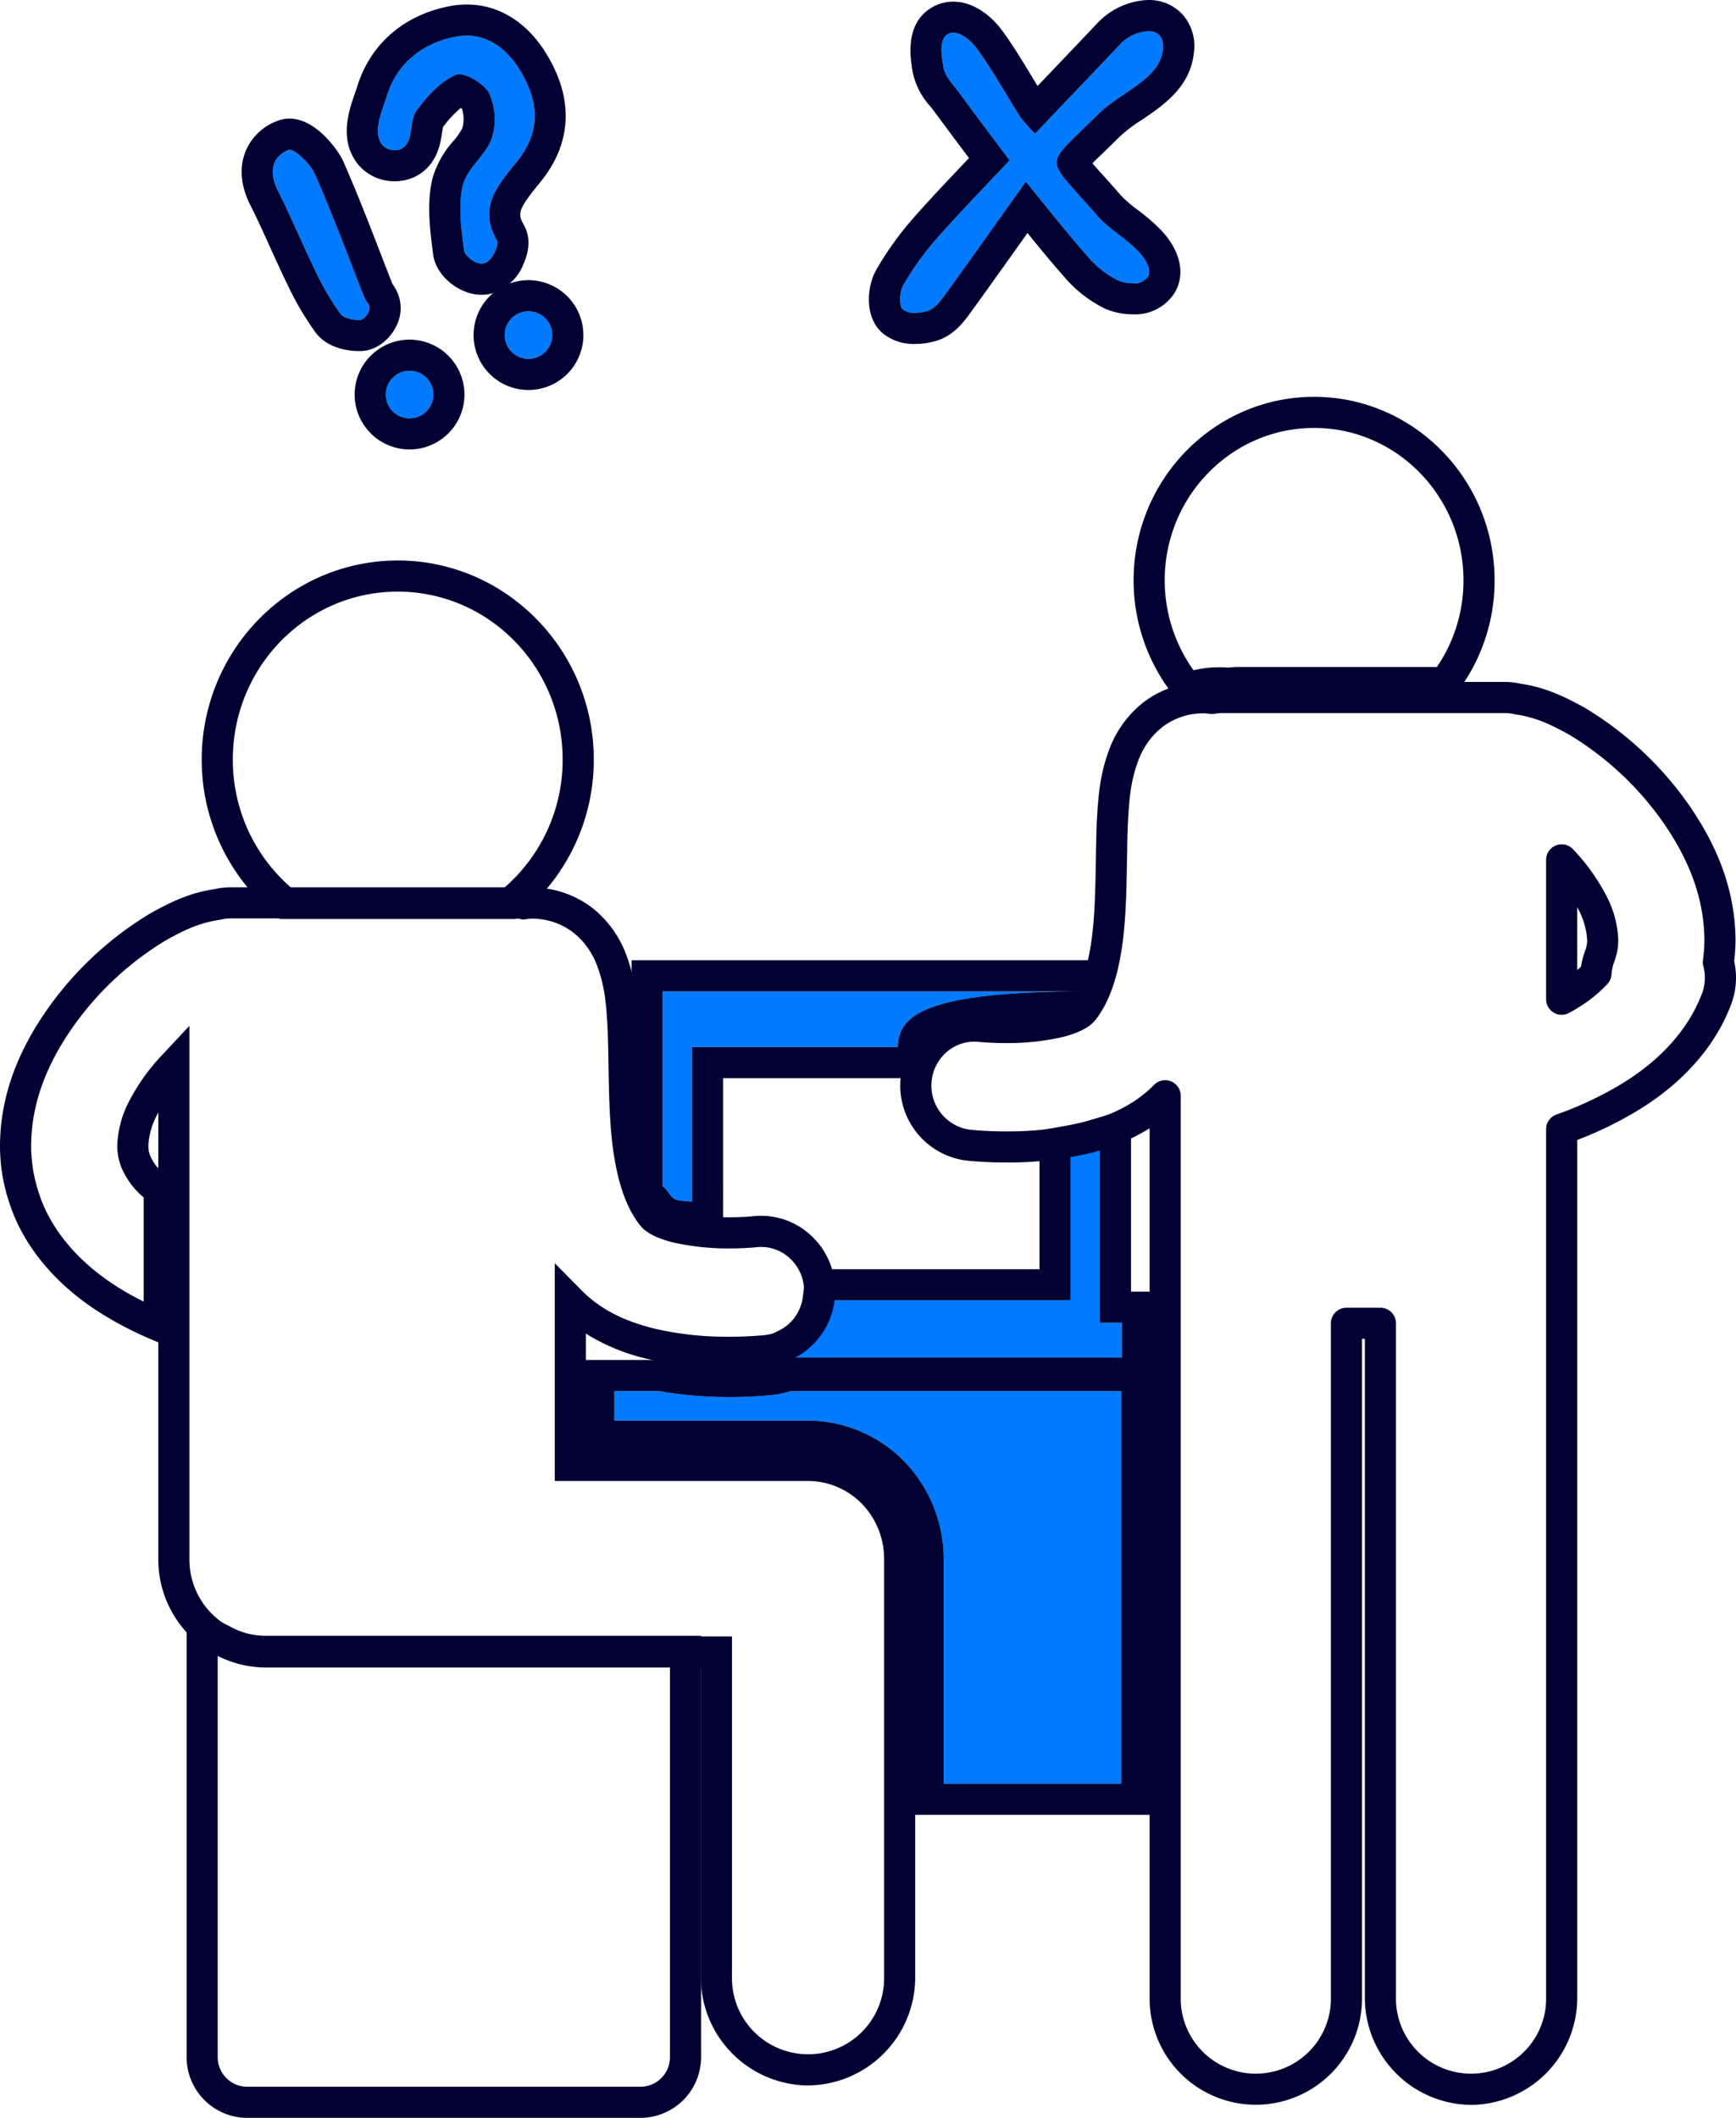
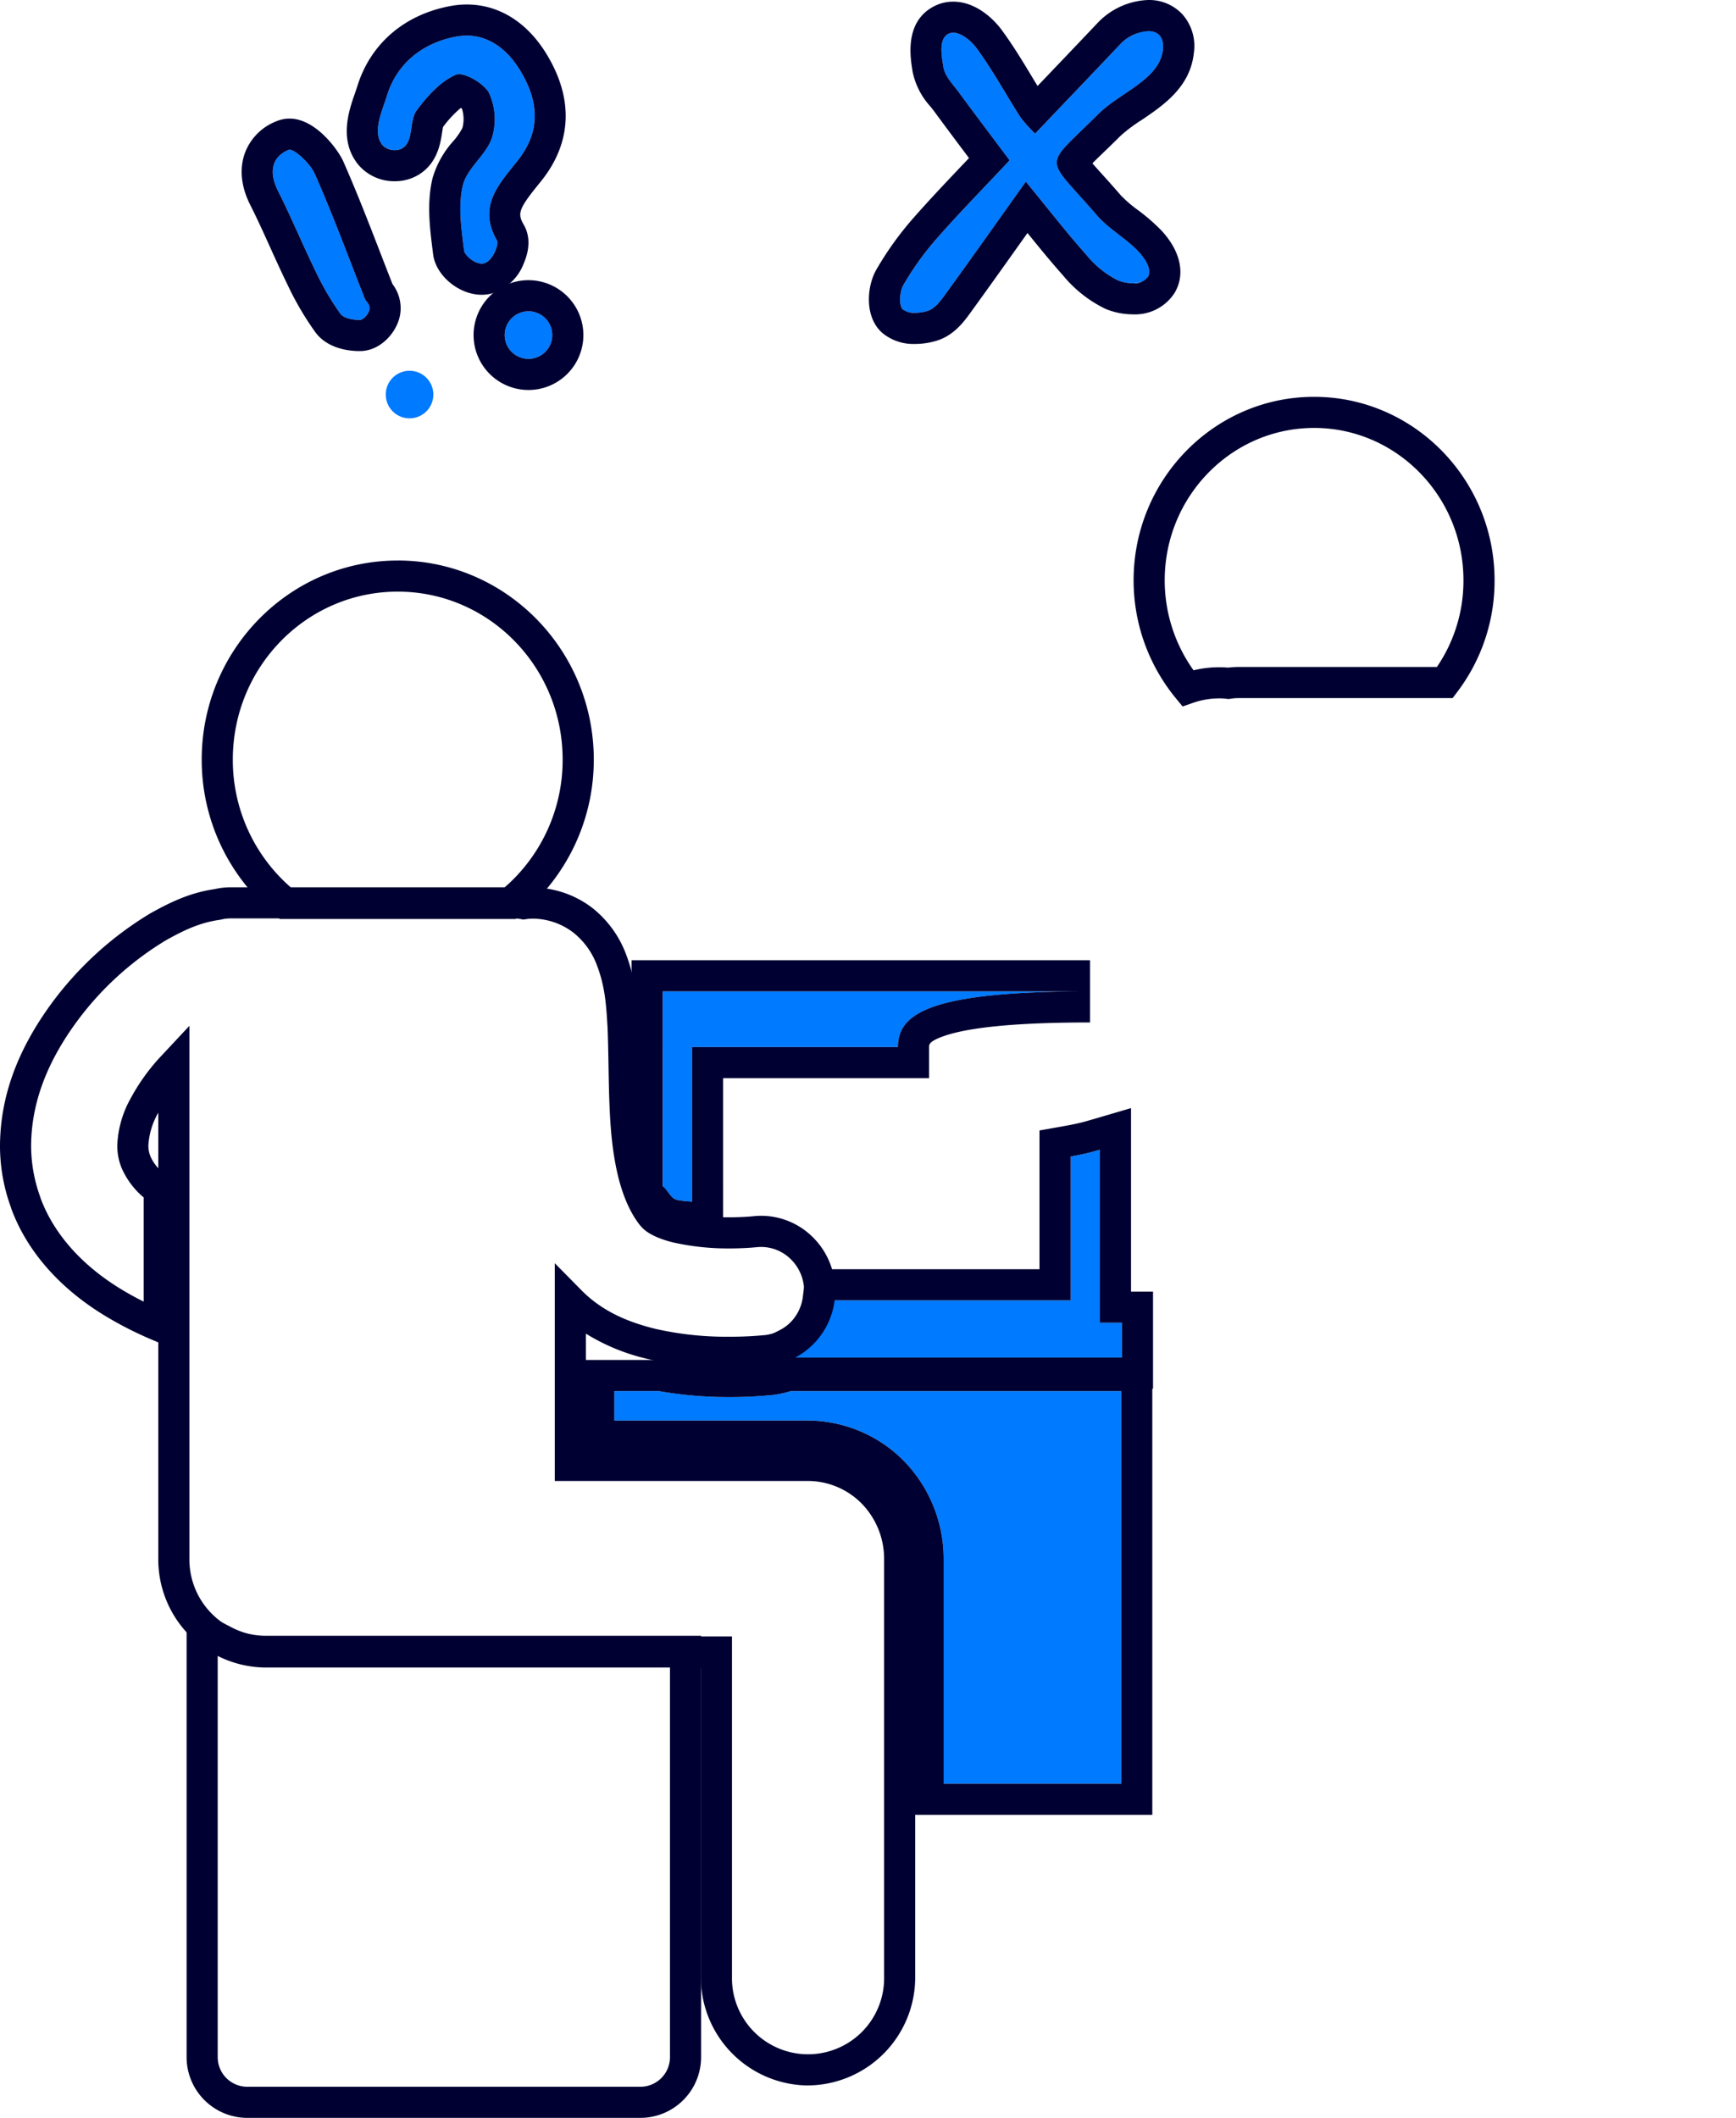
<svg xmlns="http://www.w3.org/2000/svg" id="Group_1108" data-name="Group 1108" width="334.793" height="408.426" viewBox="0 0 334.793 408.426">
  <defs>
    <clipPath id="clip-path">
      <rect id="Rectangle_819" data-name="Rectangle 819" width="334.793" height="408.426" fill="none" />
    </clipPath>
  </defs>
  <g id="Group_1106" data-name="Group 1106" clip-path="url(#clip-path)">
    <path id="Path_1260" data-name="Path 1260" d="M152.493,268.269a19.492,19.492,0,0,1-3.565.75,81.711,81.711,0,0,1-8.306.4,77.851,77.851,0,0,1-13.558-1.155h-8.588v5.683h37.359a26.145,26.145,0,0,1,18.495,7.8,27.085,27.085,0,0,1,7.656,18.832v43.4h34.24V268.269Z" fill="#007aff" />
    <path id="Path_1261" data-name="Path 1261" d="M216.226,268.269v75.713h-34.24v-43.4a27.085,27.085,0,0,0-7.656-18.832,26.15,26.15,0,0,0-18.5-7.8H118.476v-5.683h8.588a77.851,77.851,0,0,0,13.558,1.155,81.445,81.445,0,0,0,8.307-.4,19.5,19.5,0,0,0,3.564-.75Zm6-6H151.592l-.861.264a13.589,13.589,0,0,1-2.47.524,75.615,75.615,0,0,1-7.645.367,71.978,71.978,0,0,1-12.483-1.059l-.53-.1H112.476v17.683h43.358a20.105,20.105,0,0,1,14.22,6.007,21.036,21.036,0,0,1,5.932,14.622v49.4h46.24V262.269Z" fill="#000032" />
    <path id="Path_1262" data-name="Path 1262" d="M41.986,319.2a20.05,20.05,0,0,0,9.207,2.251h78.013v75.213a5.708,5.708,0,0,1-5.656,5.76H47.642a5.708,5.708,0,0,1-5.656-5.76Zm-6-9.837v87.3a11.722,11.722,0,0,0,11.656,11.76H123.55a11.721,11.721,0,0,0,11.656-11.76V315.453H51.193a14,14,0,0,1-6.461-1.586Z" fill="#000032" />
    <path id="Path_1263" data-name="Path 1263" d="M133.455,231.751c-1.287-.155-2.747-.143-3.5-.618-.676-.429-1.61-2.133-2.16-2.365V191.176h82.413c-30.631,0-37.043,4.178-37.043,10.747H133.455Z" fill="#007aff" />
    <path id="Path_1264" data-name="Path 1264" d="M210.212,191.176c-30.631,0-37.043,4.177-37.043,10.746H133.455v29.829c-1.287-.154-2.747-.142-3.5-.618-.676-.429-1.61-2.133-2.16-2.365V191.176Zm0-6H121.8v47.575l2.474,1.042a9.619,9.619,0,0,0,2.469,2.4,11.077,11.077,0,0,0,5.226,1.437c.259.022.519.043.772.074l6.715.806V207.922h39.714v-6c0-.48,0-1.137,2.983-2.162,4.994-1.715,14.435-2.584,28.06-2.584Z" fill="#000032" />
    <path id="Path_1265" data-name="Path 1265" d="M216.365,261.8v-6.715h-4.242v-33.38c-.759.222-1.505.431-2.213.613-1.174.282-2.32.51-3.443.71v27.738H160.793a14.438,14.438,0,0,1-2.992,7.224,14.125,14.125,0,0,1-4.6,3.81Z" fill="#007aff" />
    <path id="Path_1266" data-name="Path 1266" d="M212.124,221.7v33.381h4.242V261.8H153.2a14.134,14.134,0,0,0,4.606-3.81,14.455,14.455,0,0,0,2.991-7.224h45.673V223.028c1.123-.2,2.27-.428,3.443-.71.708-.182,1.455-.391,2.214-.614m6-8.014-7.69,2.257c-.747.22-1.394.4-1.971.548-.923.221-1.893.42-3.048.626l-4.948.881v26.764H155.478l-.64,5.277a8.512,8.512,0,0,1-1.751,4.237,8.109,8.109,0,0,1-2.655,2.2L128.622,267.8h93.744V249.085h-4.242v-35.4Z" fill="#000032" />
    <path id="Path_1267" data-name="Path 1267" d="M76.7,114.094c17.567,0,31.807,14.5,31.807,32.385A32.539,32.539,0,0,1,97.2,171.234h-41A32.556,32.556,0,0,1,44.9,146.479c0-17.886,14.24-32.385,31.8-32.385m0-6c-20.845,0-37.8,17.219-37.8,38.385a38.584,38.584,0,0,0,13.4,29.3l1.687,1.45H99.427l1.686-1.449a38.57,38.57,0,0,0,13.4-29.306c0-21.166-16.96-38.385-37.807-38.385" fill="#000032" />
    <path id="Path_1268" data-name="Path 1268" d="M155.835,402.175a20.857,20.857,0,0,1-20.672-20.991V321.575H51.193a20.856,20.856,0,0,1-20.667-21v-41.7l-1-.425a70.054,70.054,0,0,1-9.5-4.842C11.437,248.34,5.3,241.336,2.281,233.362c-.051-.122-.119-.331-.182-.541A34.627,34.627,0,0,1,0,220.881c.068-9.439,3.363-18.448,10.073-27.559a65.672,65.672,0,0,1,18.9-17.172c4.189-2.349,7.882-4.03,12.441-4.691a13.676,13.676,0,0,1,3.039-.349H99.063a13.228,13.228,0,0,1,1.968.149,13.057,13.057,0,0,1,1.565-.1,19.02,19.02,0,0,1,11.708,3.987,20.632,20.632,0,0,1,6.3,8.539c2.017,5.174,2.281,9.554,2.537,13.79l.019.322c.107,2.553.151,5.152.194,7.666.1,5.954.207,12.11,1.111,17.195.742,4.357,2,7.757,3.638,9.868a10.513,10.513,0,0,0,3.3,1.275,41.751,41.751,0,0,0,9.2.95c2.657,0,4.589-.195,4.608-.2a14.082,14.082,0,0,1,10.433,3.042,14.578,14.578,0,0,1-7.306,25.814,75.329,75.329,0,0,1-7.726.368,67.6,67.6,0,0,1-15.881-1.748,39.15,39.15,0,0,1-11.744-4.841v22.4h42.846a20.65,20.65,0,0,1,14.634,6.162,21.323,21.323,0,0,1,6.034,14.828v80.6a20.854,20.854,0,0,1-20.668,20.991M36.526,197.828V300.58a14.85,14.85,0,0,0,14.667,15h89.97v65.609a14.673,14.673,0,1,0,29.34,0v-80.6a15.283,15.283,0,0,0-4.315-10.625,14.614,14.614,0,0,0-10.353-4.365H106.989v-42l5.137,5.215c4.442,4.51,9.847,6.325,14.059,7.4a61.738,61.738,0,0,0,14.438,1.569,68.9,68.9,0,0,0,7.048-.331,8.578,8.578,0,0,0,4.221-15.169,8.111,8.111,0,0,0-6.025-1.76c-.035,0-2.2.233-5.253.233a48.334,48.334,0,0,1-10.6-1.114c-1.263-.284-4.932-1.263-6.461-3.229l-.019.015c-2.366-2.938-4.042-7.223-4.981-12.736-.984-5.534-1.093-11.933-1.2-18.122-.042-2.477-.086-5.039-.187-7.462l-.016-.266c-.249-4.119-.463-7.676-2.118-11.922a14.486,14.486,0,0,0-4.463-6.072,12.924,12.924,0,0,0-7.917-2.685,8.316,8.316,0,0,0-1.236.1l-.489.071-.486-.089a7.5,7.5,0,0,0-1.378-.133H44.451a7.609,7.609,0,0,0-1.793.219l-.278.052c-3.706.519-6.732,1.9-10.415,3.968A59.547,59.547,0,0,0,14.892,196.9c-5.921,8.038-8.834,15.9-8.892,24.008A29.019,29.019,0,0,0,7.75,230.8l.128.406c2.557,6.755,7.841,12.724,15.3,17.3,1.4.86,2.907,1.7,4.524,2.507V230.92a15.5,15.5,0,0,1-4.324-5.858l-.209-.6a11.441,11.441,0,0,1-.55-3.563,19.891,19.891,0,0,1,2.494-8.921,38.685,38.685,0,0,1,6.226-8.6ZM29.008,222.99a8.293,8.293,0,0,0,1.518,2.3V214.564c-.028.053-.055.106-.081.158a14.205,14.205,0,0,0-1.83,6.146,5.367,5.367,0,0,0,.355,2.021Z" fill="#000032" />
    <path id="Path_1269" data-name="Path 1269" d="M228.068,136.234l-1.327-1.608a35.771,35.771,0,0,1-8.123-22.714c0-19.511,15.614-35.385,34.807-35.385s34.807,15.874,34.807,35.385a35.428,35.428,0,0,1-7.189,21.521l-.9,1.193h-41.3a9.721,9.721,0,0,0-1.508.119l-.414.063-.416-.051a9.661,9.661,0,0,0-1.194-.078l-.3,0a15.491,15.491,0,0,0-4.977.876Zm25.357-53.707c-15.884,0-28.807,13.182-28.807,29.385a29.8,29.8,0,0,0,5.565,17.354,21.169,21.169,0,0,1,4.879-.591l.3,0h.007c.453,0,.952.027,1.464.077a15.691,15.691,0,0,1,2.014-.13H277.11a29.473,29.473,0,0,0,5.122-16.714c0-16.2-12.923-29.385-28.807-29.385" fill="#000032" />
-     <path id="Path_1270" data-name="Path 1270" d="M283.7,405.919a20.662,20.662,0,0,1-20.481-20.8V258.194h-.552v126.93a20.481,20.481,0,1,1-40.958,0V217.586A39.3,39.3,0,0,1,210,222.423a68.339,68.339,0,0,1-15.906,1.759,76.832,76.832,0,0,1-7.687-.368,14.575,14.575,0,0,1-7.354-25.82,14.055,14.055,0,0,1,10.445-3.035c.791.069,2.543.205,4.722.19a39.768,39.768,0,0,0,9-.933,10.82,10.82,0,0,0,3.374-1.293c1.169-1.508,2.709-4.419,3.633-9.845.907-5.106,1.013-11.263,1.114-17.217.043-2.513.088-5.113.192-7.61l.022-.378c.255-4.236.52-8.615,2.517-13.739a20.766,20.766,0,0,1,6.342-8.612,18.9,18.9,0,0,1,11.739-3.963,8.564,8.564,0,0,1,1.51.1,13.222,13.222,0,0,1,1.963-.149h54.617a13.679,13.679,0,0,1,3.041.349c4.553.661,8.248,2.341,12.383,4.658A65.758,65.758,0,0,1,324.61,153.7c6.723,9.129,10.019,18.137,10.091,27.559a34.7,34.7,0,0,1-.264,4.094,14.527,14.527,0,0,1-.613,8.42c-3.019,7.965-9.16,14.969-17.754,20.241a71.96,71.96,0,0,1-11.894,5.822V385.124a20.661,20.661,0,0,1-20.477,20.8M259.666,252.194h6.552a3,3,0,0,1,3,3v129.93a14.482,14.482,0,1,0,28.958,0V217.881a3,3,0,0,1,1.976-2.944,68.307,68.307,0,0,0,12.775-6.034c7.457-4.574,12.743-10.544,15.291-17.268a8.6,8.6,0,0,0,.274-5.336,3,3,0,0,1-.075-1.159,29.913,29.913,0,0,0,.284-3.858c-.062-8.089-2.976-15.949-8.909-24.005a59.644,59.644,0,0,0-17.115-15.564c-3.628-2.031-6.658-3.416-10.36-3.935-.1-.012-.189-.031-.282-.052a7.558,7.558,0,0,0-1.789-.219H235.629a7.529,7.529,0,0,0-1.373.134,3.073,3.073,0,0,1-.976.017,8.474,8.474,0,0,0-1.376-.1,12.971,12.971,0,0,0-7.75,2.66,14.625,14.625,0,0,0-4.51,6.149c-1.634,4.194-1.849,7.75-2.1,11.868l-.02.325c-.1,2.366-.141,4.928-.184,7.406-.1,6.188-.215,12.588-1.2,18.143-.935,5.49-2.611,9.774-4.977,12.713l-.019-.014c-1.532,1.965-5.213,2.949-6.532,3.247a47.294,47.294,0,0,1-10.539,1.1c-2.356,0-4.235-.136-5.145-.217l-.1-.01a8.115,8.115,0,0,0-6.021,1.754,8.578,8.578,0,0,0,4.218,15.17,70.523,70.523,0,0,0,7.062.336,62.473,62.473,0,0,0,14.461-1.579c4.18-1.077,9.593-2.9,14.024-7.4a3,3,0,0,1,5.137,2.106V385.124a14.482,14.482,0,1,0,28.958,0V255.194a3,3,0,0,1,3-3m-53.673-58.239a2.937,2.937,0,0,0-.165.9,3,3,0,0,1,.165-.9m95.178,1.747a3,3,0,0,1-3-3V165.823a3,3,0,0,1,5.189-2.052,38.8,38.8,0,0,1,6.234,8.613,19.71,19.71,0,0,1,2.488,8.912,11.652,11.652,0,0,1-.739,4.1,8.5,8.5,0,0,0-.563,2.531,3.005,3.005,0,0,1-.767,1.819,26.406,26.406,0,0,1-5.657,4.569c-.546.34-1.128.676-1.735,1.012a3,3,0,0,1-1.45.373m3-20.744v12.106q.395-.336.742-.671a14.506,14.506,0,0,1,.819-3.121,5.535,5.535,0,0,0,.35-2.014,14.276,14.276,0,0,0-1.817-6.118l-.01-.02-.084-.162" fill="#000032" />
    <path id="Path_1271" data-name="Path 1271" d="M197.833,35.031c-5.614,7.881-10.542,14.862-15.558,21.779-.886,1.222-1.975,2.675-3.279,3.119-1.5.512-3.881.635-4.874-.226-.794-.688-.654-3.429.071-4.687a56.225,56.225,0,0,1,6.448-8.995c4.426-5.036,9.131-9.827,14.068-15.093-3.275-4.377-6.538-8.682-9.733-13.037-1.147-1.562-2.747-3.146-3.026-4.9-.327-2.047-1.013-5.43.925-6.444,1.808-.946,4.349,1.257,5.414,2.7,3.13,4.239,5.655,8.92,8.5,13.377a28.586,28.586,0,0,0,2.829,3.158c5.6-5.873,11.048-11.568,16.47-17.29,2.754-2.906,8.748-4.121,8.178,1.127-.618,5.7-8.273,8.2-12.46,12.383-10.766,10.751-10.48,7.667-.249,19.527,2.272,2.633,5.546,4.388,7.955,6.929,1.119,1.18,2.784,3.432,1.859,4.952-1.028,1.688-4.246,1.314-5.794.646a18.736,18.736,0,0,1-6.087-4.931c-3.617-4.063-6.955-8.371-11.653-14.1" fill="#007aff" />
    <path id="Path_1272" data-name="Path 1272" d="M221.449,6c1.757,0,3.1,1.011,2.814,3.621-.619,5.7-8.273,8.2-12.46,12.383-10.767,10.751-10.48,7.667-.25,19.527,2.272,2.633,5.547,4.388,7.956,6.929,1.119,1.18,2.784,3.432,1.858,4.952a3.248,3.248,0,0,1-2.9,1.21,7.775,7.775,0,0,1-2.892-.563,18.729,18.729,0,0,1-6.087-4.932c-3.617-4.062-6.955-8.37-11.653-14.1-5.614,7.881-10.542,14.863-15.559,21.779-.886,1.222-1.974,2.675-3.278,3.12a8.193,8.193,0,0,1-2.525.4,3.707,3.707,0,0,1-2.35-.629c-.794-.688-.653-3.429.072-4.687a56.173,56.173,0,0,1,6.448-8.994c4.425-5.035,9.13-9.828,14.067-15.094-3.275-4.376-6.537-8.682-9.733-13.036-1.146-1.563-2.746-3.147-3.026-4.9-.326-2.047-1.012-5.431.925-6.445a2.052,2.052,0,0,1,.961-.229c1.658,0,3.567,1.728,4.454,2.929,3.129,4.241,5.655,8.92,8.5,13.377a28.7,28.7,0,0,0,2.83,3.159c5.6-5.874,11.048-11.569,16.47-17.291A8.1,8.1,0,0,1,221.449,6m0-6a14.13,14.13,0,0,0-9.719,4.367c-3.8,4.015-7.624,8.017-11.5,12.077l-.134.141c-.332-.547-.666-1.1-1.007-1.666-1.841-3.054-3.746-6.213-5.975-9.233-.662-.9-4.218-5.366-9.281-5.366a8,8,0,0,0-3.742.913c-5.662,2.964-4.546,9.784-4.126,12.352l.057.354a14.209,14.209,0,0,0,3.417,6.607c.24.3.479.6.7.894,2.224,3.031,4.514,6.083,6.736,9.043l-.881.927c-3.435,3.617-6.68,7.032-9.859,10.65a61.981,61.981,0,0,0-7.14,9.96c-1.8,3.126-2.386,9.112,1.2,12.217a9.411,9.411,0,0,0,6.279,2.094,14.2,14.2,0,0,0,4.46-.723c3.152-1.074,5.06-3.7,6.2-5.275,3.628-5,7.224-10.058,11.019-15.4,2.406,2.97,4.564,5.608,6.854,8.181a24.321,24.321,0,0,0,8.193,6.451,13.786,13.786,0,0,0,5.268,1.054,9.048,9.048,0,0,0,8.027-4.091c2.187-3.593,1.205-8.154-2.629-12.2a37.7,37.7,0,0,0-4.448-3.843,23.577,23.577,0,0,1-3.32-2.878c-1.376-1.6-2.6-2.949-3.577-4.037-.628-.7-1.3-1.437-1.846-2.074.6-.61,1.342-1.322,2.033-1.989.97-.935,2.068-1.995,3.336-3.261a29.826,29.826,0,0,1,4.116-3.1c4.169-2.819,9.359-6.326,10.07-12.875a9.227,9.227,0,0,0-2.141-7.446A8.757,8.757,0,0,0,221.449,0" fill="#000032" />
    <path id="Path_1273" data-name="Path 1273" d="M73.69,27.9c-1.925-2.534.029-6.5.946-9.475,1.988-6.453,7.2-10.249,13.4-11.375,5.315-.965,9.652,2,12.524,6.958,3.468,5.991,3.611,11.534-.81,17.071-3.558,4.456-7.674,8.745-3.923,15.283.431.751-.812,4.012-2.521,4.431-1.52.373-3.7-1.513-3.818-2.484-.52-4.168-1.187-8.611-.231-12.576.792-3.284,4.453-5.811,5.589-9.1a12.169,12.169,0,0,0-.536-8.678c-.975-1.9-4.946-4.166-6.4-3.538-2.978,1.282-5.524,4.134-7.549,6.856-1.509,2.027-.531,6.036-2.82,7.345A3.292,3.292,0,0,1,73.69,27.9" fill="#007aff" />
    <path id="Path_1274" data-name="Path 1274" d="M90.012,6.868c4.418,0,8.044,2.809,10.551,7.14,3.469,5.99,3.612,11.533-.809,17.07-3.558,4.457-7.675,8.746-3.923,15.283.431.752-.813,4.013-2.522,4.432a1.718,1.718,0,0,1-.414.048c-1.472,0-3.292-1.647-3.4-2.532-.52-4.168-1.188-8.611-.231-12.577.792-3.283,4.453-5.81,5.589-9.1a12.174,12.174,0,0,0-.536-8.678c-.862-1.681-4.064-3.645-5.8-3.645a1.522,1.522,0,0,0-.6.107c-2.978,1.282-5.524,4.133-7.55,6.855-1.508,2.028-.53,6.037-2.819,7.346a2.841,2.841,0,0,1-1.4.334A3.145,3.145,0,0,1,73.69,27.9c-1.925-2.534.029-6.5.946-9.476,1.988-6.453,7.2-10.248,13.4-11.375a11.064,11.064,0,0,1,1.973-.181m0-6a17.132,17.132,0,0,0-3.044.278C78.024,2.769,71.439,8.423,68.9,16.657c-.136.441-.3.907-.467,1.388-1.147,3.3-3.067,8.82.477,13.484a9.061,9.061,0,0,0,7.232,3.42,8.812,8.812,0,0,0,4.376-1.126c3.821-2.185,4.424-6.165,4.747-8.3.047-.31.112-.742.17-1.019a20.8,20.8,0,0,1,3.439-3.7c.081.058.156.116.219.17a6.6,6.6,0,0,1,.083,3.706,12.781,12.781,0,0,1-1.767,2.549,18.323,18.323,0,0,0-3.982,7.1c-1.151,4.77-.537,9.619,0,13.9l.105.829c.508,4.076,4.968,7.789,9.356,7.789a7.789,7.789,0,0,0,1.845-.221,9.617,9.617,0,0,0,6.288-5.861c1.187-2.771,1.189-5.324.007-7.384-1.217-2.12-1.125-2.944,2.665-7.631q.374-.46.743-.922c3.994-5,7.464-13.2,1.313-23.82C101.972,4.467,96.381.868,90.012.868" fill="#000032" />
    <path id="Path_1275" data-name="Path 1275" d="M71.257,59.647c-.124.873-1.187,2.046-1.832,2.057-1.285.023-3.124-.306-3.774-1.192a53.505,53.505,0,0,1-4.783-8.191c-2.5-5.118-4.674-10.4-7.242-15.486-1.743-3.45-1.365-6.518,2.043-7.932.927-.385,4.145,2.6,5.03,4.6,3.492,7.9,6.473,16.028,9.65,24.068.228.579,1.051,1.065.908,2.072" fill="#007aff" />
    <path id="Path_1276" data-name="Path 1276" d="M55.857,28.87c1.113,0,4.009,2.754,4.841,4.637,3.493,7.9,6.474,16.028,9.651,24.069.228.578,1.051,1.065.908,2.072-.124.873-1.187,2.046-1.832,2.057H69.3c-1.278,0-3.023-.336-3.652-1.193a53.641,53.641,0,0,1-4.784-8.191c-2.5-5.119-4.674-10.4-7.241-15.486-1.743-3.451-1.365-6.518,2.043-7.932a.485.485,0,0,1,.188-.034m0-6h0a6.459,6.459,0,0,0-2.487.492,10.521,10.521,0,0,0-6.117,6.1c-.786,2.12-1.247,5.589,1.018,10.074,1.341,2.656,2.56,5.347,3.85,8.2,1.071,2.365,2.178,4.81,3.357,7.221a58.107,58.107,0,0,0,5.337,9.105c2.414,3.288,6.741,3.643,8.489,3.643l.227,0c3.982-.068,7.181-3.784,7.667-7.213a7.682,7.682,0,0,0-1.5-5.705q-1.187-3.015-2.352-6.042c-2.249-5.807-4.573-11.812-7.16-17.663-.93-2.1-5.278-8.211-10.329-8.211" fill="#000032" />
    <path id="Path_1277" data-name="Path 1277" d="M83.57,76.087A4.587,4.587,0,1,1,78.983,71.5a4.587,4.587,0,0,1,4.587,4.587" fill="#007aff" />
-     <path id="Path_1278" data-name="Path 1278" d="M78.983,71.5A4.587,4.587,0,1,1,74.4,76.087,4.587,4.587,0,0,1,78.983,71.5m0-6A10.587,10.587,0,1,0,89.57,76.087,10.6,10.6,0,0,0,78.983,65.5" fill="#000032" />
    <path id="Path_1279" data-name="Path 1279" d="M106.506,64.619a4.587,4.587,0,1,1-4.587-4.587,4.587,4.587,0,0,1,4.587,4.587" fill="#007aff" />
    <path id="Path_1280" data-name="Path 1280" d="M101.919,60.032a4.587,4.587,0,1,1-4.587,4.587,4.587,4.587,0,0,1,4.587-4.587m0-6a10.587,10.587,0,1,0,10.587,10.587,10.6,10.6,0,0,0-10.587-10.587" fill="#000032" />
  </g>
</svg>